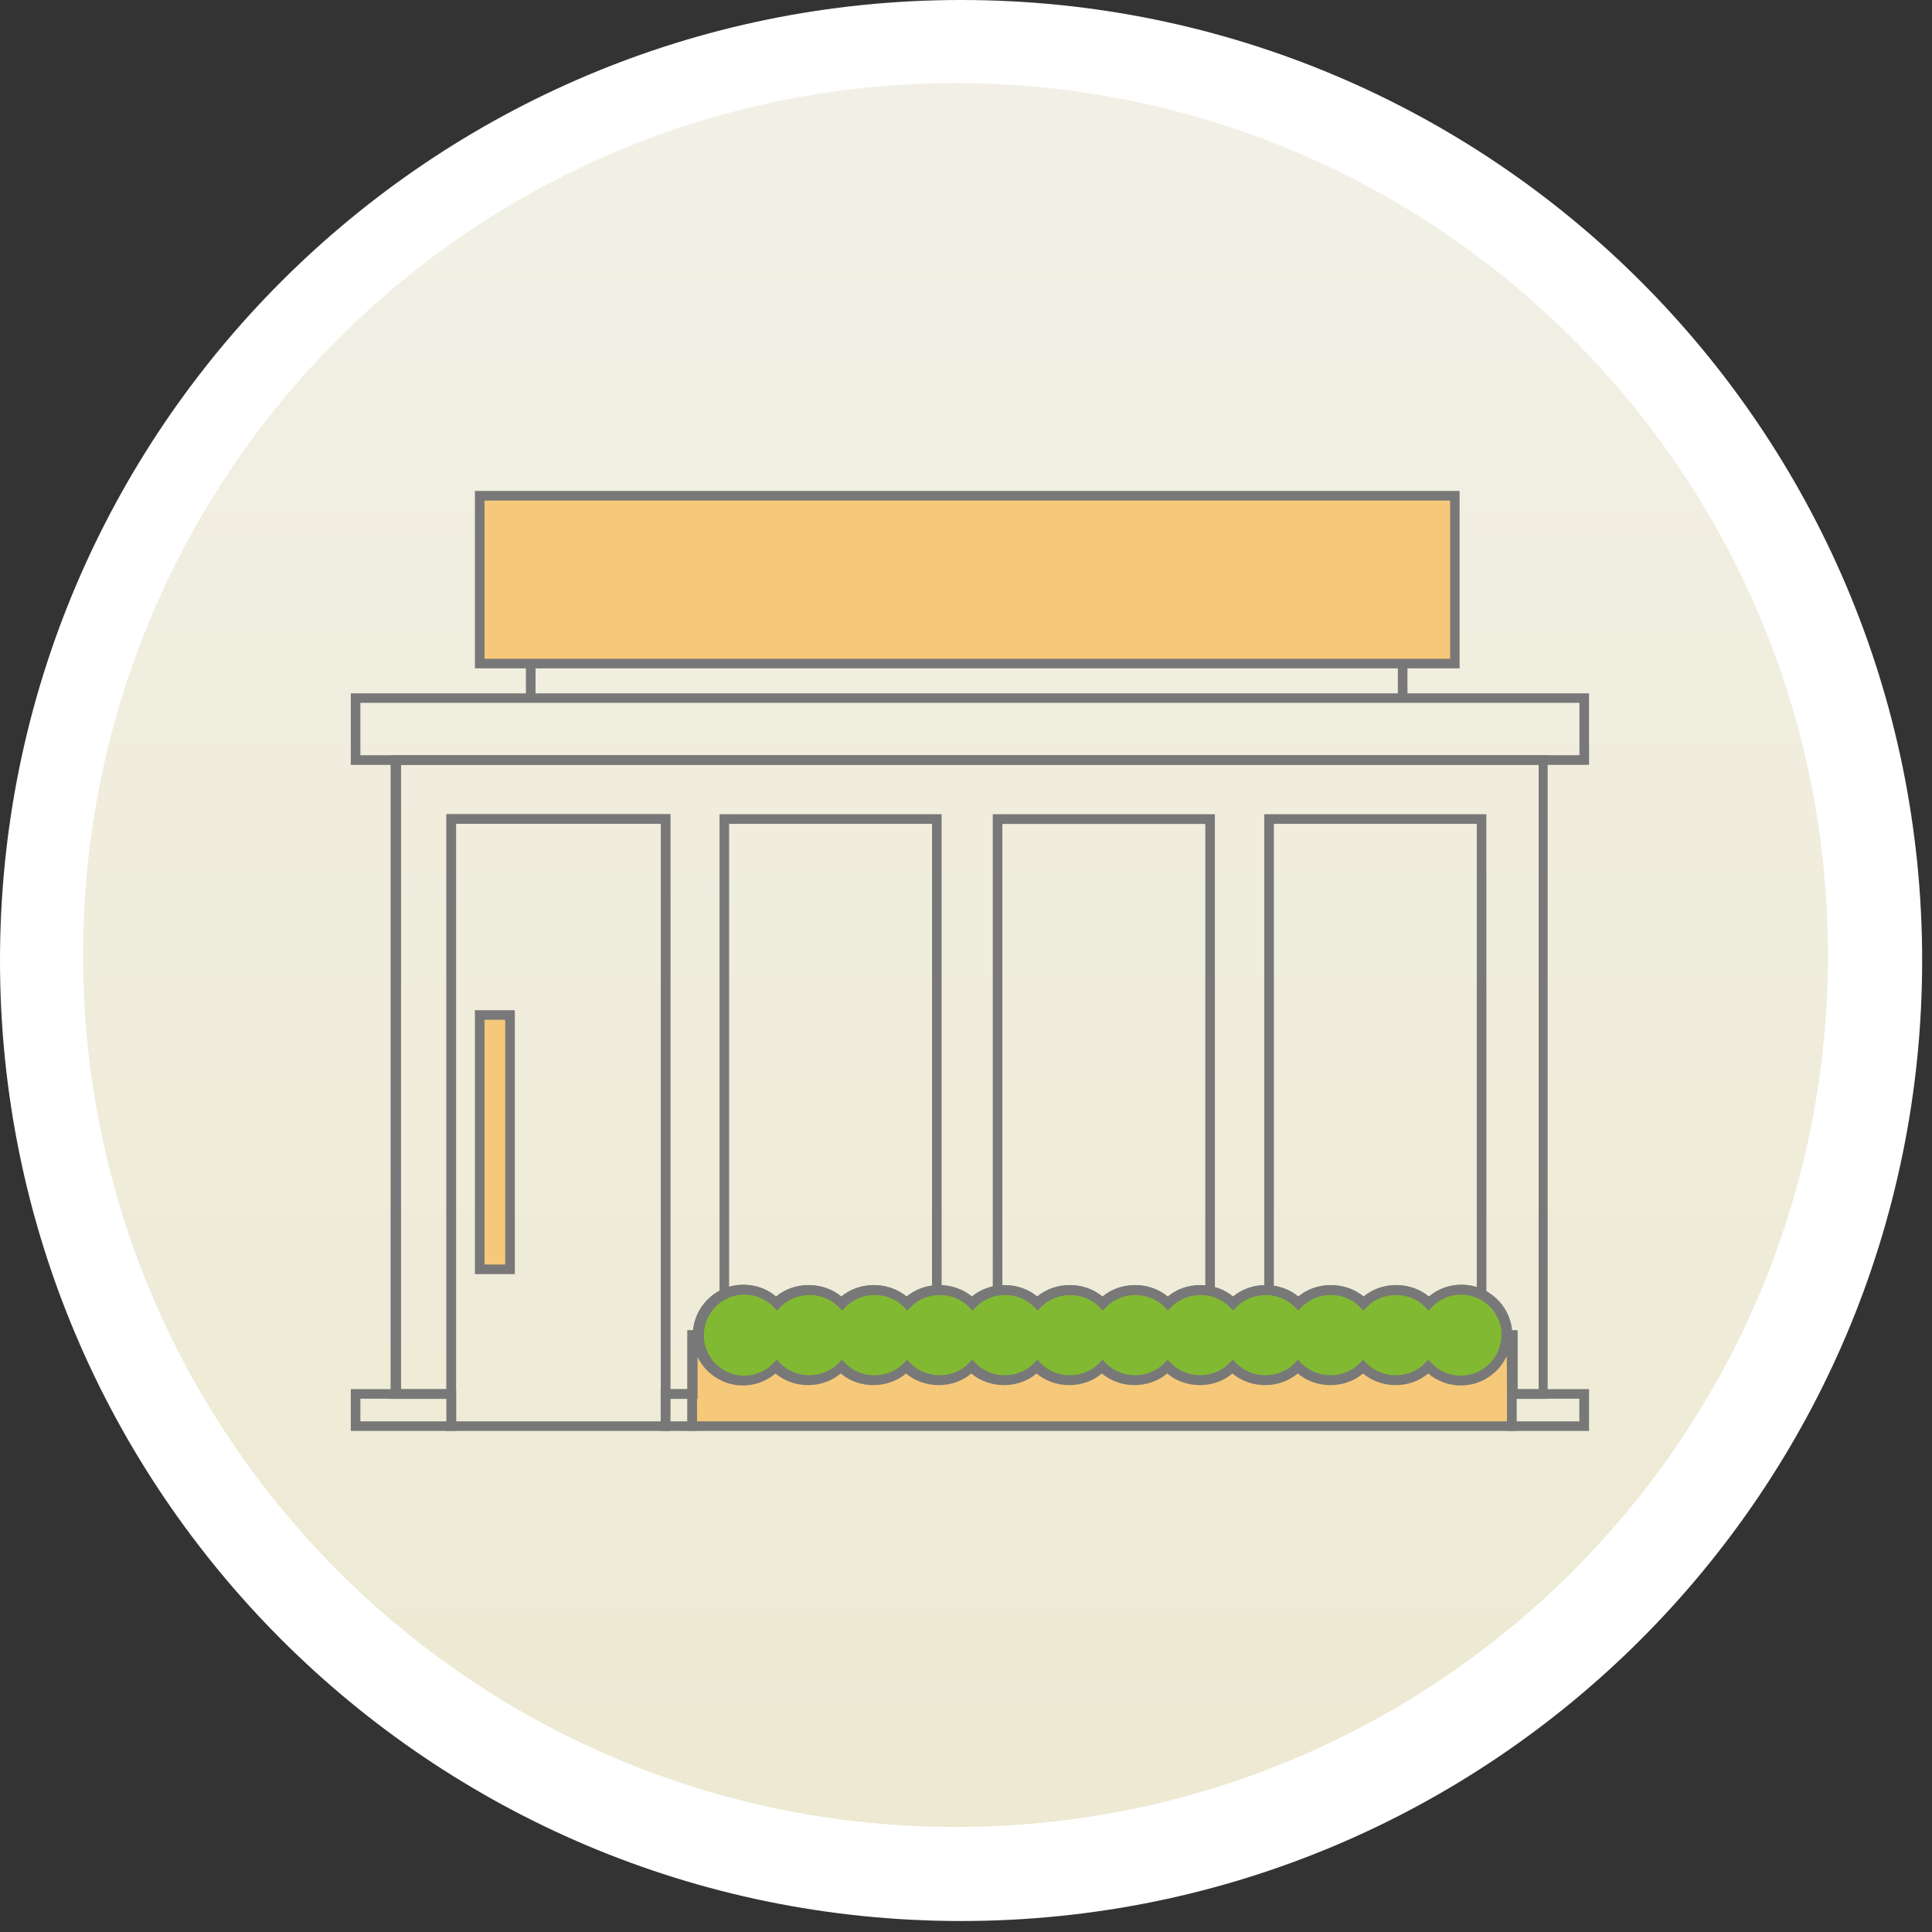
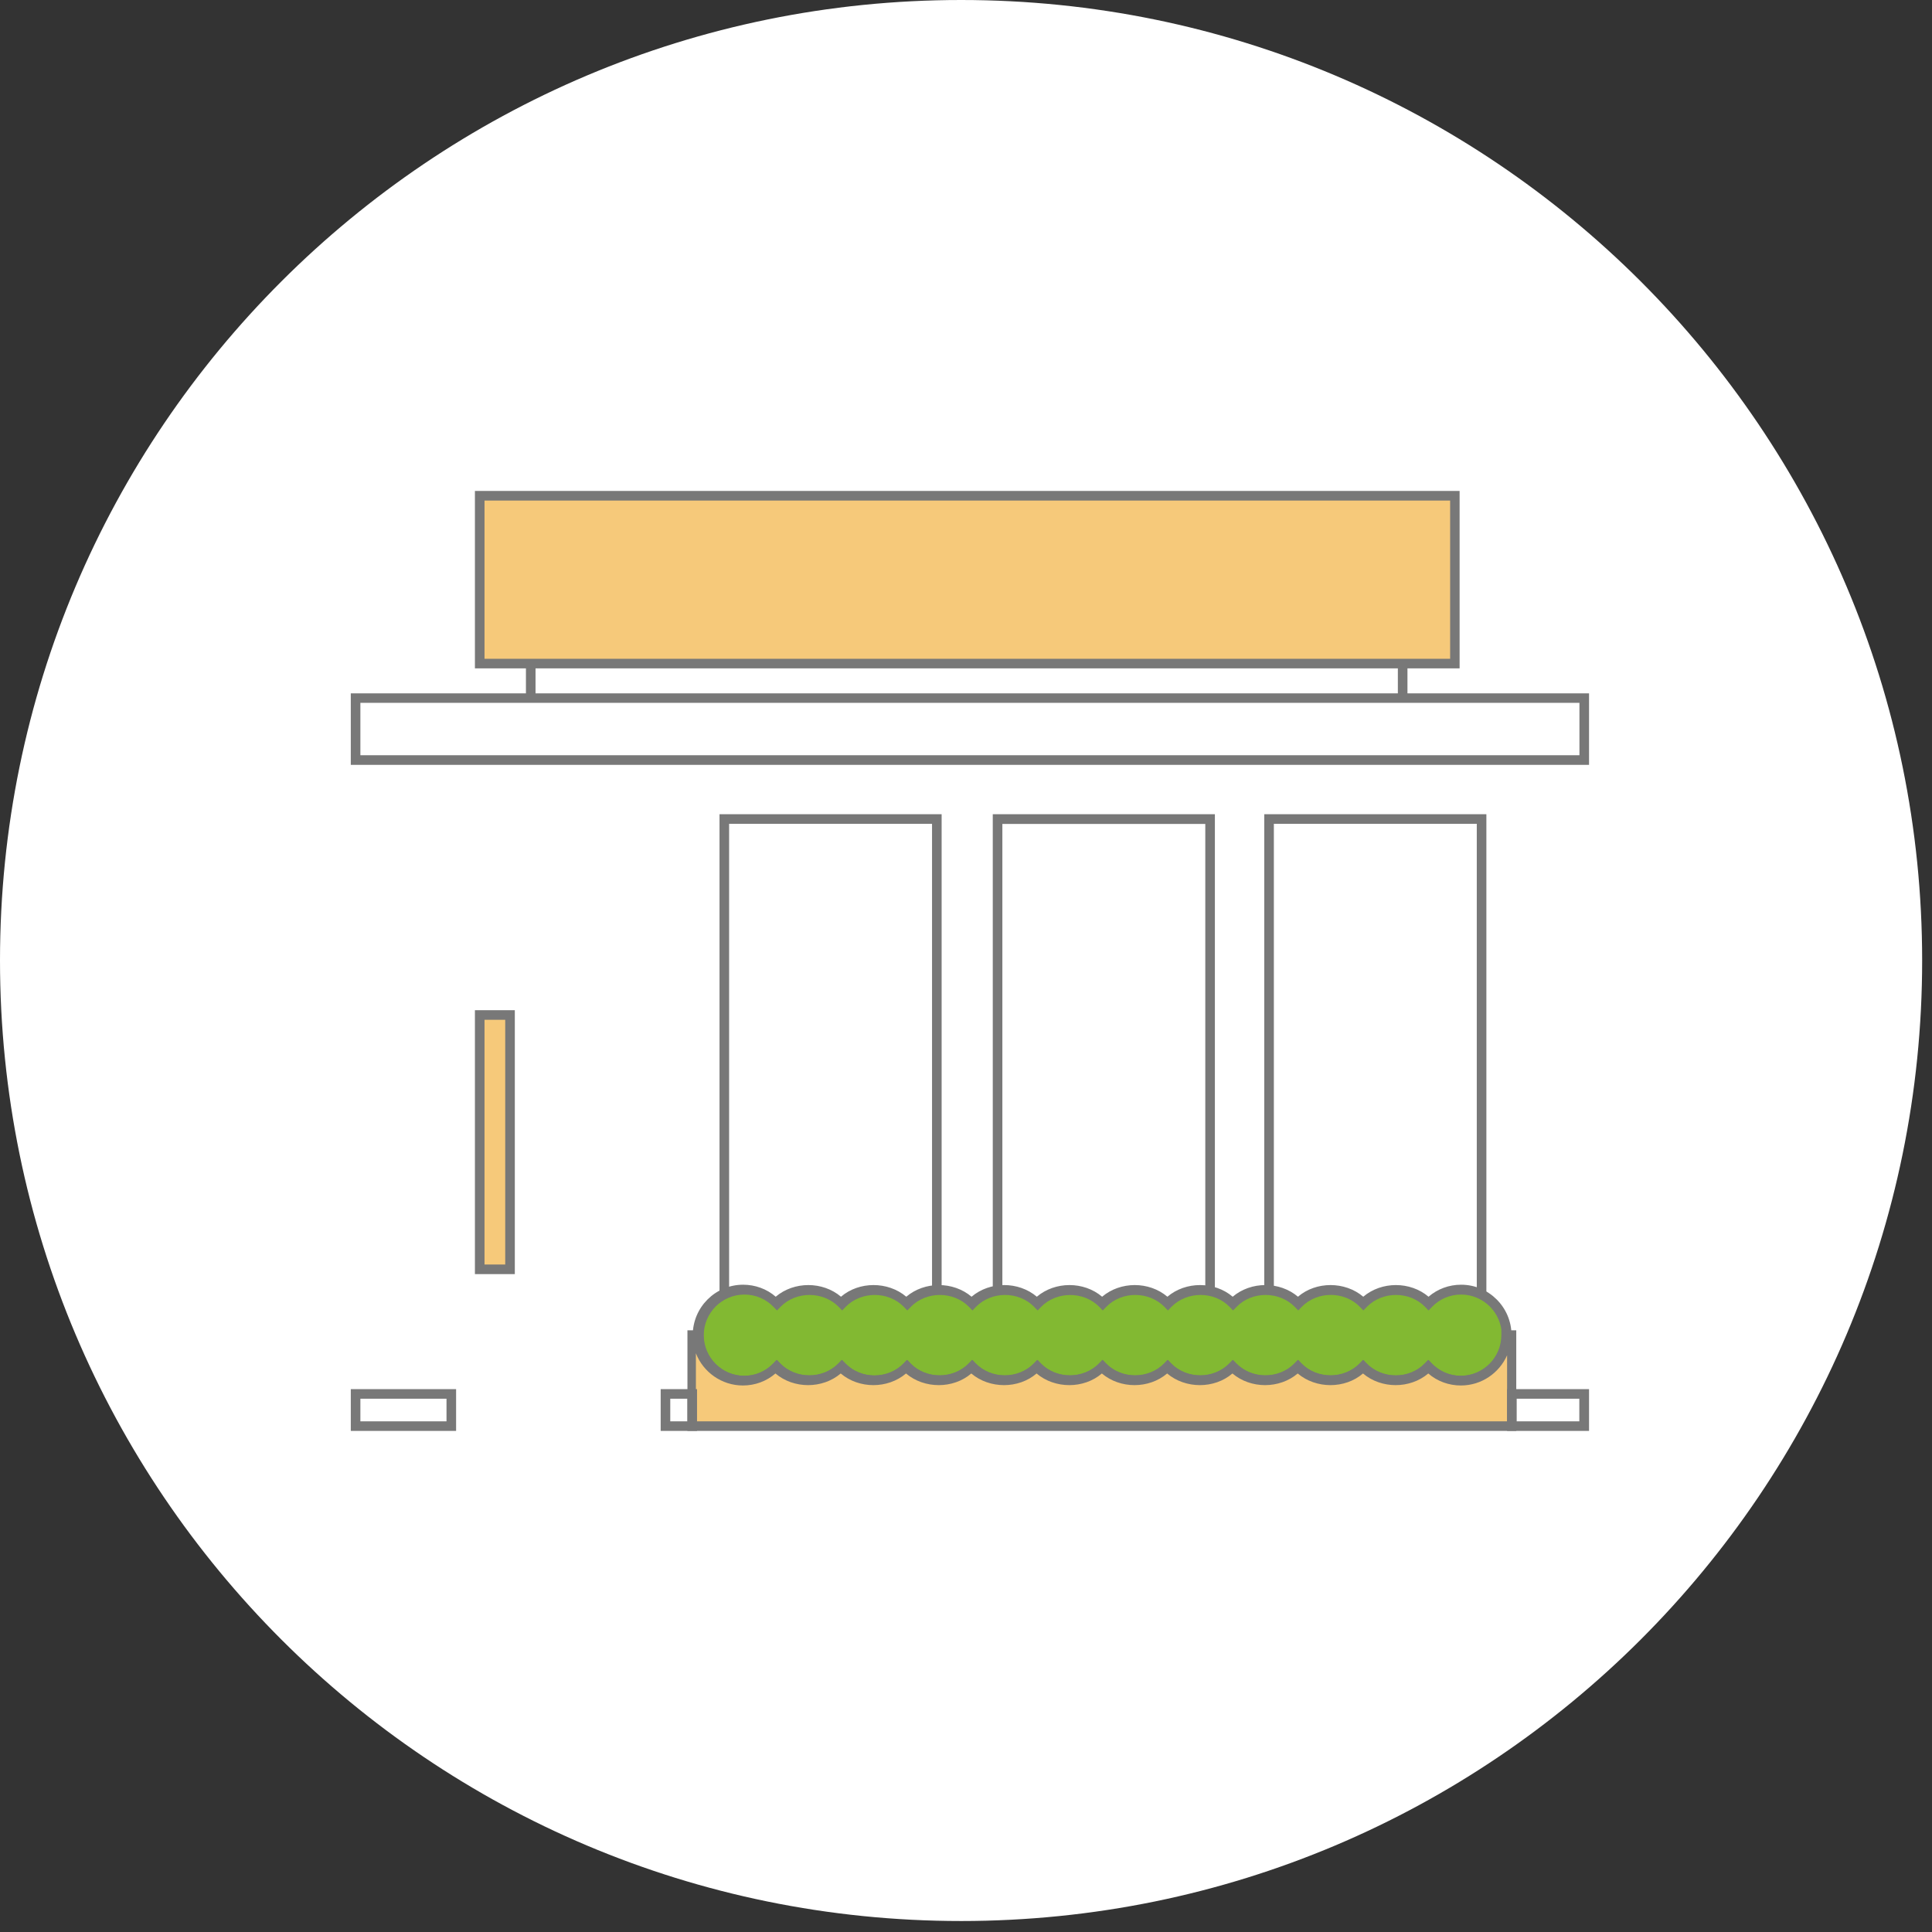
<svg xmlns="http://www.w3.org/2000/svg" id="Laag_1" viewBox="0 0 153 153">
  <rect x="0" y="0" width="153" height="153" fill="#333333" stroke="none" />
  <defs>
    <style>.cls-1{clip-path:url(#clippath);}.cls-2{fill:none;}.cls-2,.cls-3,.cls-4,.cls-5,.cls-6,.cls-7{stroke-width:0px;}.cls-3{fill:#787878;}.cls-4{fill:#82b932;}.cls-5{fill:#fff;}.cls-6{fill:#f6c97a;}.cls-7{fill:url(#Naamloos_verloop);}</style>
    <linearGradient id="Naamloos_verloop" x1="75.67" y1="176.56" x2="75.67" y2="-64.2" gradientTransform="translate(0 152.15) scale(1 -1)" gradientUnits="userSpaceOnUse">
      <stop offset="0" stop-color="#f3f2ea" />
      <stop offset="1" stop-color="#eae5c8" />
    </linearGradient>
    <clipPath id="clippath">
      <rect class="cls-2" x="27.78" y="38.88" width="98.06" height="74.44" />
    </clipPath>
  </defs>
  <path class="cls-5" d="m76.11,152.13c42.03,0,76.11-34.06,76.11-76.07S118.14,0,76.11,0,0,34.05,0,76.06s34.07,76.07,76.11,76.07Z" />
-   <path class="cls-7" d="m75.67,144.68c38.16,0,69.09-30.92,69.09-69.05S113.83,6.58,75.67,6.58,6.58,37.49,6.58,75.63s30.93,69.05,69.09,69.05Z" />
  <g class="cls-1">
-     <path class="cls-3" d="m53.09,113.32h-17.73v-48.84h17.73v48.84Zm-16.97-.76h16.21v-47.32h-16.21v47.33h0Z" />
    <path class="cls-3" d="m57.74,102.48h-.76v-38h17.59v37.66h-.76v-36.9h-16.07v37.24Z" />
    <path class="cls-3" d="m117.71,102.52h-.76v-37.28h-16.07v36.9h-.76v-37.66h17.59v38.04Z" />
    <path class="cls-3" d="m96.21,102.22h-.76v-36.97h-16.07v36.93h-.76v-37.7h17.59v37.73Z" />
    <path class="cls-3" d="m125.84,60.57H27.78v-5.66h98.06v5.66Zm-97.3-.76h96.54v-4.15H28.54v4.15Z" />
    <path class="cls-6" d="m115.21,39.26H37.99v13.29h77.22v-13.29Z" />
    <path class="cls-3" d="m115.6,52.93H37.61v-14.05h77.98v14.05Zm-77.22-.76h76.46v-12.53H38.37v12.53Z" />
    <path class="cls-6" d="m40.39,80.37h-2.4v20.14h2.4v-20.14Z" />
    <path class="cls-3" d="m40.77,100.9h-3.16v-20.9h3.16v20.9Zm-2.4-.76h1.64v-19.38h-1.64v19.38Z" />
    <path class="cls-4" d="m115.71,102.13c-1.01,0-1.93.42-2.58,1.09-.66-.67-1.57-1.09-2.58-1.09s-1.93.42-2.58,1.09c-.66-.67-1.57-1.09-2.58-1.09s-1.93.42-2.58,1.09c-.66-.67-1.57-1.09-2.58-1.09s-1.93.42-2.58,1.09c-.66-.67-1.57-1.09-2.58-1.09s-1.93.42-2.58,1.09c-.66-.67-1.57-1.09-2.58-1.09s-1.93.42-2.58,1.09c-.66-.67-1.56-1.09-2.58-1.09s-1.93.42-2.58,1.09c-.66-.67-1.56-1.09-2.58-1.09s-1.93.42-2.58,1.09c-.66-.67-1.56-1.09-2.58-1.09s-1.93.42-2.58,1.09c-.66-.67-1.57-1.09-2.58-1.09s-1.93.42-2.58,1.09c-.66-.67-1.57-1.09-2.58-1.09s-1.93.42-2.58,1.09c-.66-.67-1.56-1.09-2.58-1.09-1.99,0-3.6,1.61-3.6,3.61s1.61,3.6,3.6,3.6c1.02,0,1.93-.42,2.58-1.09.66.67,1.57,1.09,2.58,1.09s1.93-.42,2.58-1.09c.66.67,1.56,1.09,2.58,1.09s1.93-.42,2.58-1.09c.66.67,1.57,1.09,2.58,1.09s1.93-.42,2.58-1.09c.66.67,1.57,1.09,2.58,1.09s1.93-.42,2.58-1.09c.66.67,1.57,1.09,2.58,1.09s1.93-.42,2.58-1.09c.66.67,1.57,1.09,2.58,1.09s1.93-.42,2.58-1.09c.66.67,1.57,1.09,2.58,1.09s1.93-.42,2.58-1.09c.66.67,1.57,1.09,2.58,1.09s1.93-.42,2.58-1.09c.66.67,1.57,1.09,2.58,1.09s1.93-.42,2.58-1.09c.66.67,1.57,1.09,2.58,1.09s1.93-.42,2.58-1.09c.66.67,1.56,1.09,2.58,1.09,1.99,0,3.61-1.61,3.61-3.6s-1.61-3.61-3.61-3.61Z" />
    <path class="cls-3" d="m115.71,109.72c-.95,0-1.87-.33-2.58-.95-1.45,1.23-3.72,1.23-5.17,0-1.43,1.23-3.72,1.23-5.17,0-1.45,1.23-3.72,1.23-5.17,0-1.43,1.23-3.72,1.23-5.17,0-1.45,1.23-3.72,1.23-5.17,0-1.43,1.23-3.72,1.23-5.17,0-1.43,1.23-3.72,1.23-5.17,0-1.43,1.23-3.72,1.23-5.17,0-1.45,1.23-3.72,1.23-5.17,0-1.45,1.23-3.72,1.23-5.17,0-.72.62-1.62.95-2.58.95-2.2,0-3.99-1.79-3.99-3.99s1.79-3.99,3.99-3.99c.95,0,1.87.33,2.58.95,1.45-1.23,3.72-1.23,5.17,0,1.43-1.23,3.72-1.23,5.17,0,1.45-1.23,3.72-1.23,5.17,0,1.45-1.23,3.72-1.23,5.17,0,1.45-1.23,3.72-1.23,5.17,0,1.45-1.23,3.72-1.23,5.17,0,1.45-1.23,3.72-1.23,5.17,0,1.45-1.23,3.72-1.23,5.17,0,1.43-1.23,3.72-1.23,5.17,0,1.45-1.23,3.72-1.23,5.17,0,.72-.62,1.63-.95,2.58-.95,2.2,0,3.99,1.79,3.99,3.99s-1.79,3.99-3.99,3.99Zm-2.58-2.02l.27.28c.61.63,1.43.98,2.31.98,1.78,0,3.22-1.45,3.22-3.22s-1.45-3.22-3.22-3.22c-.88,0-1.69.34-2.31.98l-.27.28-.27-.28c-1.23-1.27-3.39-1.26-4.62,0l-.27.28-.27-.28c-1.23-1.27-3.39-1.27-4.62,0l-.27.28-.27-.28c-1.23-1.26-3.39-1.27-4.62,0l-.27.28-.27-.28c-1.23-1.27-3.39-1.26-4.62,0l-.27.28-.27-.28c-1.23-1.26-3.39-1.27-4.62,0l-.27.28-.27-.28c-1.23-1.26-3.39-1.26-4.62,0l-.27.28-.27-.28c-1.23-1.27-3.39-1.26-4.62,0l-.27.28-.27-.28c-1.23-1.26-3.38-1.27-4.62,0l-.27.28-.27-.28c-1.23-1.27-3.39-1.26-4.62,0l-.27.28-.27-.28c-1.23-1.26-3.39-1.27-4.62,0l-.27.28-.27-.28c-.61-.63-1.43-.98-2.31-.98-1.78,0-3.22,1.45-3.22,3.22s1.45,3.22,3.22,3.22c.88,0,1.69-.34,2.31-.98l.27-.28.27.28c1.23,1.26,3.39,1.26,4.62,0l.27-.28.27.28c1.23,1.27,3.39,1.27,4.62,0l.27-.28.27.28c1.23,1.26,3.39,1.26,4.62,0l.27-.28.27.28c1.23,1.26,3.39,1.26,4.62,0l.27-.28.27.28c1.23,1.26,3.39,1.26,4.62,0l.27-.28.27.28c1.23,1.26,3.39,1.26,4.62,0l.27-.28.27.28c1.23,1.26,3.39,1.26,4.62,0l.27-.28.27.28c1.23,1.26,3.39,1.26,4.62,0l.27-.28.27.28c1.23,1.26,3.39,1.26,4.62,0l.27-.28.27.28c1.23,1.26,3.39,1.27,4.62,0l.27-.28Z" />
    <path class="cls-6" d="m119.31,105.73c0,1.99-1.61,3.6-3.61,3.6-1.01,0-1.93-.42-2.58-1.09-.66.67-1.57,1.09-2.58,1.09s-1.93-.42-2.58-1.09c-.66.67-1.57,1.09-2.58,1.09s-1.93-.42-2.58-1.09c-.66.67-1.57,1.09-2.58,1.09s-1.93-.42-2.58-1.09c-.66.67-1.57,1.09-2.58,1.09s-1.93-.42-2.58-1.09c-.66.67-1.57,1.09-2.58,1.09s-1.93-.42-2.58-1.09c-.66.67-1.56,1.09-2.58,1.09s-1.93-.42-2.58-1.09c-.66.67-1.56,1.09-2.58,1.09s-1.93-.42-2.58-1.09c-.66.67-1.56,1.09-2.58,1.09s-1.93-.42-2.58-1.09c-.66.67-1.57,1.09-2.58,1.09s-1.93-.42-2.58-1.09c-.66.67-1.57,1.09-2.58,1.09s-1.93-.42-2.58-1.09c-.66.67-1.57,1.09-2.58,1.09-1.99,0-3.6-1.61-3.6-3.6h-.49v7.21h64.91v-7.21h-.52Z" />
    <path class="cls-3" d="m120.11,113.32H54.44v-7.97h1.26v.38c0,1.78,1.45,3.22,3.22,3.22.88,0,1.69-.34,2.31-.98l.27-.28.27.28c1.23,1.26,3.39,1.26,4.62,0l.27-.28.27.28c1.23,1.27,3.39,1.27,4.62,0l.27-.28.27.28c1.23,1.26,3.39,1.26,4.62,0l.27-.28.27.28c1.23,1.26,3.39,1.26,4.62,0l.27-.28.27.28c1.23,1.26,3.39,1.26,4.62,0l.27-.28.27.28c1.23,1.26,3.39,1.26,4.62,0l.27-.28.27.28c1.23,1.26,3.39,1.26,4.62,0l.27-.28.27.28c1.23,1.26,3.39,1.26,4.62,0l.27-.28.27.28c1.23,1.26,3.39,1.26,4.62,0l.27-.28.27.28c1.23,1.26,3.39,1.27,4.62,0l.27-.28.27.28c.61.63,1.43.98,2.31.98,1.78,0,3.22-1.45,3.22-3.22v-.38h1.18v7.97h.1Zm-64.91-.76h64.15v-5.23c-.62,1.4-2.02,2.39-3.66,2.39-.95,0-1.87-.33-2.58-.95-1.45,1.23-3.72,1.23-5.17,0-1.43,1.23-3.72,1.23-5.17,0-1.45,1.23-3.72,1.23-5.17,0-1.43,1.23-3.72,1.23-5.17,0-1.45,1.23-3.72,1.23-5.17,0-1.43,1.23-3.72,1.23-5.17,0-1.43,1.23-3.72,1.23-5.17,0-1.43,1.23-3.72,1.23-5.17,0-1.45,1.23-3.72,1.23-5.17,0-1.45,1.23-3.72,1.23-5.17,0-.72.62-1.62.95-2.58.95-1.69,0-3.15-1.07-3.72-2.55v5.39h.04Z" />
    <path class="cls-3" d="m42.41,52.55h-.76v2.73h.76v-2.73Z" />
    <path class="cls-3" d="m111.46,52.55h-.76v2.73h.76v-2.73Z" />
    <path class="cls-3" d="m36.12,113.32h-8.34v-3.31h8.34v3.31Zm-7.58-.76h6.82v-1.79h-6.82v1.79Z" />
    <path class="cls-3" d="m55.2,113.32h-2.88v-3.31h2.88v3.31Zm-2.12-.76h1.36v-1.79h-1.36v1.79Z" />
    <path class="cls-3" d="m125.84,113.32h-6.49v-3.31h6.49v3.31Zm-5.73-.76h4.96v-1.79h-4.96v1.79Z" />
-     <path class="cls-3" d="m122.61,110.78h-3.26l-.04-4.67h-.38v-.38c0-1.78-1.45-3.22-3.22-3.22-.88,0-1.69.34-2.31.98l-.27.28-.27-.28c-1.23-1.27-3.39-1.26-4.62,0l-.27.28-.27-.28c-1.23-1.27-3.39-1.27-4.62,0l-.27.28-.27-.28c-1.23-1.26-3.39-1.27-4.62,0l-.27.28-.27-.28c-1.23-1.27-3.39-1.26-4.62,0l-.27.28-.27-.28c-1.23-1.26-3.39-1.27-4.62,0l-.27.28-.27-.28c-1.23-1.26-3.39-1.26-4.62,0l-.27.28-.27-.28c-1.23-1.27-3.39-1.26-4.62,0l-.27.28-.27-.28c-1.23-1.26-3.38-1.27-4.62,0l-.27.28-.27-.28c-1.23-1.27-3.39-1.26-4.62,0l-.27.28-.27-.28c-1.23-1.26-3.39-1.27-4.62,0l-.27.28-.27-.28c-.61-.63-1.43-.98-2.31-.98-1.78,0-3.22,1.45-3.22,3.22v.38h-.49v4.67h-2.88v-45.54h-16.31v45.54h-5.12v-50.97h91.63v50.97h-.01Zm-2.5-.76h1.74v-49.45H31.76v49.45h3.59v-45.54h17.73v45.54h1.36v-4.67h.51c.19-2.02,1.9-3.6,3.97-3.6.95,0,1.87.33,2.58.95,1.45-1.23,3.72-1.23,5.17,0,1.43-1.23,3.72-1.23,5.17,0,1.45-1.23,3.72-1.23,5.17,0,1.45-1.23,3.72-1.23,5.17,0,1.45-1.23,3.72-1.23,5.17,0,1.45-1.23,3.72-1.23,5.17,0,1.45-1.23,3.72-1.23,5.17,0,1.45-1.23,3.72-1.23,5.17,0,1.43-1.23,3.72-1.23,5.17,0,1.45-1.23,3.72-1.23,5.17,0,.72-.62,1.62-.95,2.58-.95,2.07,0,3.78,1.59,3.97,3.6h.44v4.67h-.04Z" />
  </g>
</svg>